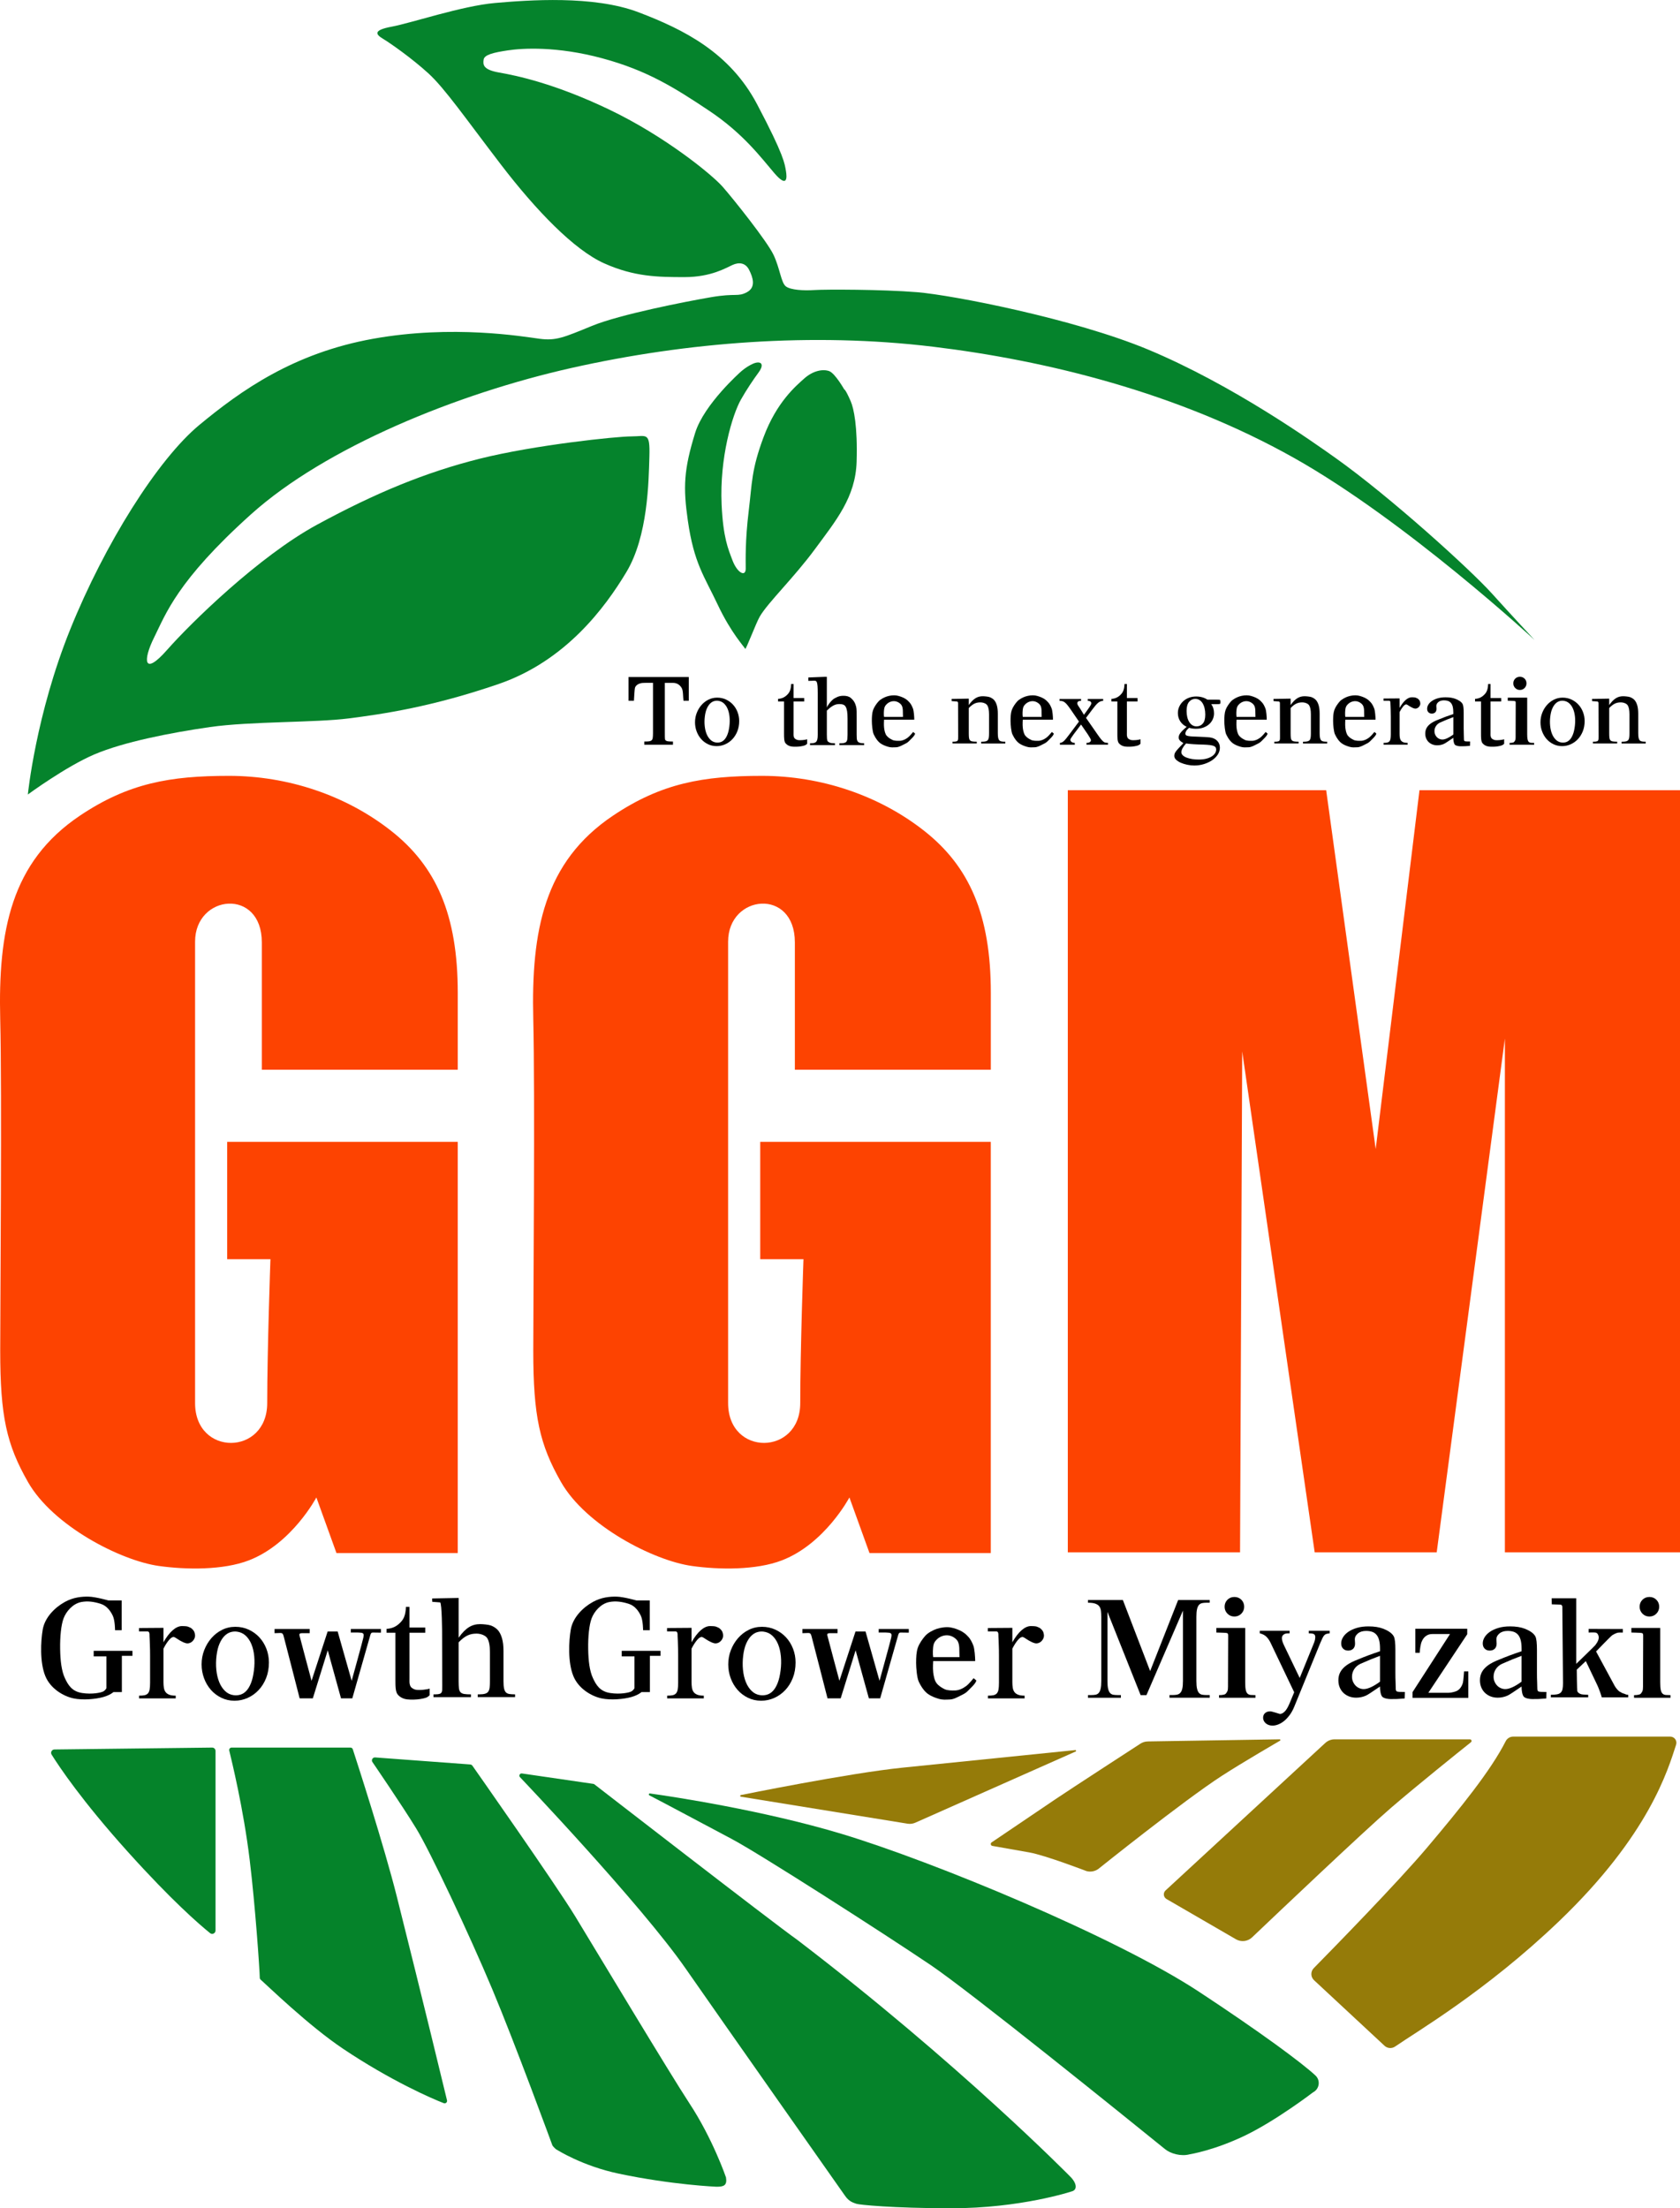
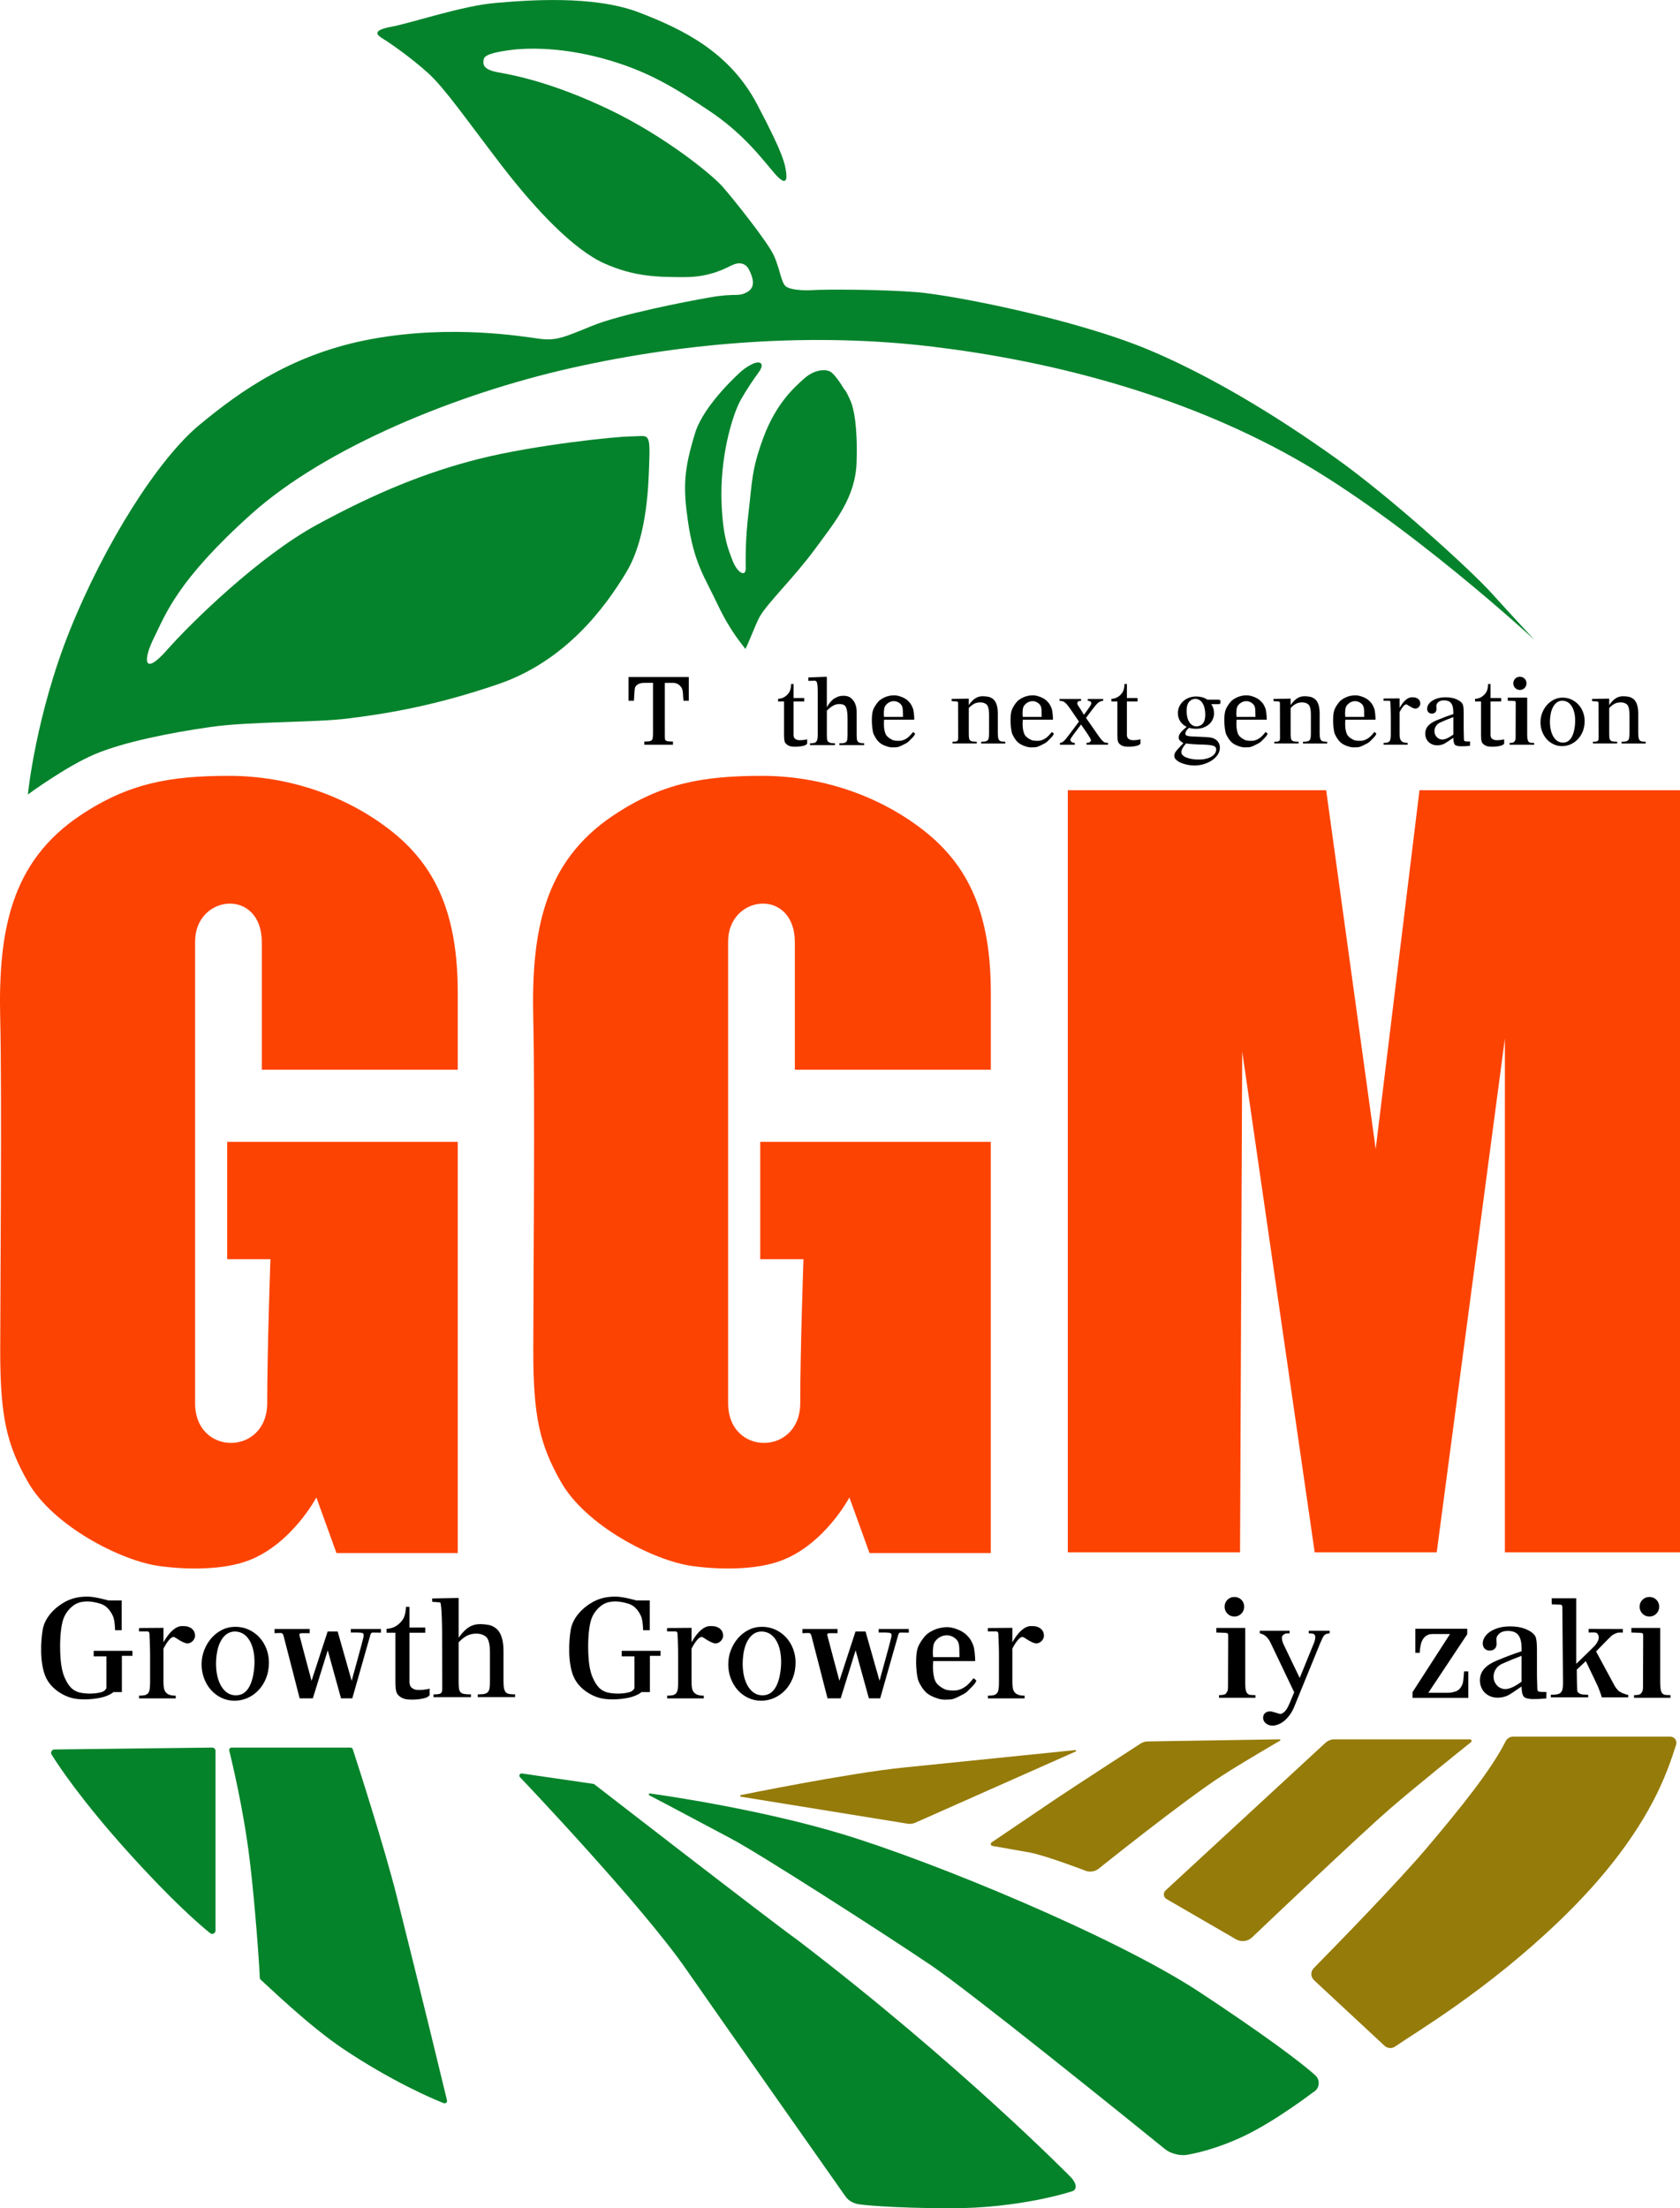
<svg xmlns="http://www.w3.org/2000/svg" id="_レイヤー_2" data-name="レイヤー 2" viewBox="0 0 110.8 145.653">
  <defs>
    <style>
      .cls-1 {
        fill: #000;
      }

      .cls-1, .cls-2, .cls-3, .cls-4, .cls-5 {
        stroke-width: 0px;
      }

      .cls-2 {
        fill: #fd4301;
      }

      .cls-3 {
        fill: #05832c;
      }

      .cls-4 {
        fill: #957b09;
      }

      .cls-5 {
        fill: #05832a;
      }
    </style>
  </defs>
  <g id="_レイヤー_2-2" data-name="レイヤー 2">
    <g id="logo">
      <path class="cls-5" d="M14.215,115.49v11.842c0,.186-.216.291-.361.173-.726-.586-2.545-2.164-5.426-5.365-3.014-3.349-4.519-5.6-5.024-6.41-.092-.147.014-.336.187-.338l10.399-.125c.124-.001.225.098.225.222Z" />
      <path class="cls-5" d="M15.277,115.267h7.837c.07,0,.132.044.153.11.275.845,2.061,6.355,2.911,9.744,1.738,6.932,3,12.154,3.303,13.412.03.127-.092.234-.214.188-.749-.287-3.48-1.468-6.644-3.59-2.281-1.53-4.98-4.16-5.436-4.56-.034-.03-.053-.071-.054-.116-.011-.568-.294-4.713-.664-7.766-.415-3.43-1.201-6.598-1.35-7.229-.023-.1.056-.194.158-.194Z" />
-       <path class="cls-5" d="M24.743,115.917l6.268.464c.064.005.122.04.155.095,0,0,5.493,7.818,6.78,9.938,1.288,2.119,6.282,10.432,7.524,12.319,1.547,2.352,2.411,4.885,2.411,4.885.083.521-.13.619-.627.615,0,0-2.911-.118-6.449-.864-2.412-.508-4.083-1.58-4.083-1.58-.06-.013-.264-.228-.29-.284,0,0-2.443-6.675-3.97-10.313-1.527-3.638-4.096-9.088-5.006-10.579-.909-1.492-2.908-4.413-2.908-4.413-.065-.138.043-.294.195-.283Z" />
      <path class="cls-5" d="M34.422,116.974l4.709.687c.027.004.052.015.073.032,0,0,11.698,9.065,13.395,10.269,10.642,8.13,17.944,15.561,17.944,15.561.497.473.521.923.14,1.018,0,0-3.359,1.117-7.974,1.112-3.835-.004-6.05-.228-6.23-.296s-.479-.124-.763-.55c0,0-8.194-11.648-10.496-14.964-2.958-4.26-10.934-12.633-10.934-12.633-.081-.105.006-.255.138-.236Z" />
      <path class="cls-5" d="M42.828,118.418c-.066-.034-.035-.134.039-.124,1.51.208,7.514,1.118,12.67,2.674,6,1.811,18.034,6.781,23.537,10.402,3.934,2.589,6.753,4.659,7.682,5.525.349.325.265.899-.162,1.114,0,0-2.408,1.846-4.467,2.84-2.059.994-3.657,1.243-3.657,1.243-.586.16-1.27-.045-1.628-.335-2.567-2.077-12.825-10.367-15.488-12.164-3.053-2.059-11.248-7.323-13.13-8.317-1.528-.807-4.462-2.38-5.396-2.858Z" />
      <path class="cls-4" d="M59.866,120.289l-11.003-1.782c-.063-.01-.062-.1.001-.109,0,0,7.091-1.444,10.673-1.808s11.379-1.158,11.379-1.158c.057-.008.08.071.027.094l-10.572,4.694c-.158.071-.334.095-.505.069Z" />
      <path class="cls-4" d="M75.702,114.862l8.696-.14c.047-.001.067.06.028.088,0,0-2.439,1.411-3.849,2.325-2.556,1.657-8.144,6.141-8.144,6.141-.224.158-.506.209-.771.14,0,0-2.726-1.048-3.781-1.234l-2.442-.431c-.106-.028-.131-.168-.04-.23,0,0,3.297-2.231,4.238-2.867s5.55-3.628,5.55-3.628c.151-.104.33-.161.514-.163Z" />
      <path class="cls-4" d="M87.409,114.959l-10.538,9.731c-.175.162-.143.446.063.566l4.58,2.655c.343.199.774.149,1.061-.124,1.699-1.616,7.393-7.018,9.138-8.522,1.735-1.496,4.478-3.696,5.299-4.351.08-.064.034-.191-.068-.191h-8.928c-.224,0-.441.085-.606.237Z" />
      <path class="cls-4" d="M99.799,114.543h10.355c.278,0,.476.271.389.535-.534,1.632-1.755,5.926-7.719,11.642-4.826,4.625-9.46,7.324-10.814,8.266-.215.15-.505.128-.696-.05l-4.649-4.324c-.23-.214-.238-.574-.018-.798,1.319-1.342,5.546-5.667,7.479-7.957,2.193-2.598,4.193-5.067,5.179-7.012.094-.186.286-.301.494-.301Z" />
      <path class="cls-2" d="M30.19,70.558h-12.922v-8.402c0-3.621-4.402-3.171-4.402-.047v30.436c0,3.526,4.757,3.479,4.757,0s.213-9.491.213-9.491h-2.852v-7.739h15.206v27.122h-7.999l-1.325-3.668s-1.61,3.051-4.449,4.148c-1.698.656-4.143.623-5.935.372-2.537-.355-6.995-2.651-8.639-5.541C.439,95.283.014,93.432.014,89.089.014,85.823.134,72.119.014,67.221c-.142-5.822.71-10.367,5.254-13.42,3.205-2.153,5.964-2.627,9.834-2.627s7.704,1.278,10.686,3.621c2.982,2.343,4.402,5.538,4.402,10.686v5.077Z" />
      <path class="cls-2" d="M65.345,70.558h-12.922v-8.402c0-3.621-4.402-3.171-4.402-.047v30.436c0,3.526,4.757,3.479,4.757,0s.213-9.491.213-9.491h-2.852v-7.739h15.206v27.122h-7.999l-1.325-3.668s-1.61,3.051-4.449,4.148c-1.698.656-4.143.623-5.935.372-2.537-.355-6.995-2.651-8.639-5.541-1.402-2.465-1.827-4.316-1.827-8.659,0-3.266.119-16.97,0-21.868-.142-5.822.71-10.367,5.254-13.42,3.205-2.153,5.964-2.627,9.834-2.627s7.704,1.278,10.686,3.621c2.982,2.343,4.402,5.538,4.402,10.686v5.077Z" />
      <polygon class="cls-2" points="81.784 102.39 70.424 102.39 70.424 52.121 87.464 52.121 90.73 75.788 93.618 52.121 110.8 52.121 110.8 102.39 99.251 102.39 99.251 68.499 94.754 102.39 86.707 102.39 81.926 69.351 81.784 102.39" />
      <path class="cls-3" d="M101.208,42.21s-8.486-7.854-15.847-11.996c-7.695-4.33-16.381-6.446-23.836-7.346-7.926-.956-16.212-.308-23.809,1.396-7.597,1.704-16.259,5.254-21.158,9.656-4.899,4.402-5.633,6.603-6.39,8.118s-.71,2.603.852.828c1.562-1.775,6.059-6.177,9.893-8.26s7.147-3.455,10.745-4.355c3.597-.899,8.993-1.467,9.988-1.467s1.231-.331,1.183,1.325-.095,5.254-1.515,7.621c-1.42,2.367-4.023,5.869-8.425,7.384-4.402,1.515-7.668,1.988-9.893,2.272s-6.485.189-9.136.568c-2.651.379-5.727.994-7.621,1.799s-4.402,2.651-4.402,2.651c0,0,.521-5.254,2.793-10.887,2.272-5.633,5.775-11.218,8.52-13.49s6.201-4.737,11.455-5.682,9.893-.144,10.982,0c1.089.144,1.609-.093,3.455-.85s6.201-1.609,7.857-1.893,1.751,0,2.367-.331.379-.994.142-1.467-.663-.521-1.089-.331-1.42.805-3.171.805-3.313-.018-5.301-.908-4.497-3.494-6.816-6.523c-2.319-3.029-3.692-5.017-4.781-6.011s-2.509-1.988-2.982-2.272-.71-.568.568-.805c1.278-.237,4.639-1.373,6.816-1.562s6.485-.521,9.467.615c2.982,1.136,6.011,2.651,7.81,6.059,1.799,3.408,1.822,3.929,1.905,4.402s.083,1.136-.769.142-2.035-2.603-4.307-4.118c-2.272-1.515-4.071-2.651-7.053-3.455s-5.254-.663-6.201-.521-1.562.284-1.609.615-.047.663,1.041.852,3.645.71,7.289,2.461,6.721,4.26,7.431,5.065,2.935,3.597,3.361,4.497.497,1.846.817,2.083,1.172.284,1.882.237,4.449-.047,6.769.142,10.366,1.751,15.242,3.787c5.589,2.333,10.896,6.111,12.354,7.147,3.597,2.556,8.883,7.351,10.319,8.946,1.298,1.441,2.809,3.059,2.809,3.059Z" />
      <path class="cls-3" d="M48.863,24.513s-2.431,2.143-3.017,4.042c-.748,2.425-.799,3.573-.48,5.792.406,2.819,1.083,3.657,1.97,5.538s1.775,2.805,1.811,2.911.711-1.696.959-2.124c.533-.923,2.255-2.567,3.639-4.448s2.68-3.421,2.751-5.764-.186-3.524-.39-3.994c-.355-.816-.426-.781-.426-.781,0,0-.604-1.065-.994-1.207s-1.047-.053-1.662.503c-.509.461-1.798,1.522-2.669,3.864-.799,2.148-.746,2.964-.976,4.864-.24,1.978-.197,3.231-.197,3.799s-.559.29-.878-.562c-.269-.718-.611-1.462-.711-3.667-.14-3.089.703-5.907,1.271-6.919.358-.637.843-1.355,1.154-1.775.479-.647.089-.799-.373-.586s-.781.515-.781.515Z" />
      <path class="cls-1" d="M45.426,44.655v1.564h-.349c-.036-.282-.013-.656-.115-.834-.087-.151-.254-.345-.578-.345h-.537v3.219c.003.258-.008.508.031.55.039.043.088.07.147.081.059.011.128.017.206.017h.152v.213h-1.891v-.213h.157c.079,0,.147-.006.206-.02.059-.013.108-.042.147-.086s.065-.161.065-.439v-3.323h-.478c-.134,0-.258.003-.356.032-.216.063-.327.183-.359.312-.023.092-.055.679-.065.836h-.355v-1.564h3.97Z" />
-       <path class="cls-1" d="M48.641,46.961c-.074-.188-.175-.352-.305-.491-.129-.139-.282-.25-.459-.332-.177-.082-.37-.123-.58-.123-.206,0-.398.044-.575.133s-.331.208-.462.359c-.131.151-.234.323-.309.518-.075.195-.113.4-.113.616,0,.21.035.409.106.599.07.19.169.357.295.501.126.144.277.259.452.344.175.085.366.128.572.128.196,0,.385-.04.565-.12.18-.08.339-.193.476-.339.138-.146.246-.32.327-.523.08-.203.12-.427.12-.673,0-.21-.037-.408-.111-.597ZM48.104,47.905c-.027.214-.068.393-.124.536-.056.143-.122.256-.198.339-.076.083-.162.139-.256.169-.094.03-.194.038-.298.025-.143-.018-.267-.078-.374-.18-.106-.102-.191-.232-.254-.388-.063-.156-.104-.334-.124-.533-.02-.199-.017-.404.01-.615.025-.205.068-.376.128-.514.06-.138.13-.247.209-.328.079-.081.165-.136.258-.166.093-.03.186-.039.281-.027.149.019.277.077.382.174.105.097.189.221.251.373.062.151.102.325.121.52.019.195.014.4-.012.615Z" />
      <path class="cls-1" d="M54.532,44.642v2.027c.065-.175.247-.385.342-.477.12-.117.197-.145.282-.189.085-.044.164-.074.238-.088.074-.015.151-.022.23-.022.188,0,.36.033.485.14.228.194.294.358.356.584.04.145.034.409.034.779v1.066c0,.102.003.188.008.258.005.07.023.129.054.174.031.046.079.079.146.101.067.021.162.032.285.032v.118h-1.631v-.118h.076c.108,0,.193-.009.255-.027.061-.018.108-.048.138-.091.031-.043.05-.101.057-.174.007-.074.011-.165.011-.273v-1.066c0-.2-.01-.362-.03-.486-.02-.124-.051-.222-.092-.292-.041-.07-.096-.118-.163-.142-.067-.025-.149-.037-.246-.037-.062,0-.123.006-.184.017-.062.011-.126.034-.192.066-.067.033-.137.077-.212.133-.074.056-.156.128-.246.216v1.591c0,.108.003.192.008.25.006.059.015.106.027.14.013.034.031.059.054.074.023.015.053.032.089.052.069.033.188.049.358.049v.118h-1.647v-.118c.09,0,.168-.005.233-.015s.118-.034.16-.071c.042-.038.071-.094.09-.169.018-.075.027-.178.027-.309v-2.726c0-.21-.005-.371-.013-.484-.009-.113-.024-.196-.044-.248-.02-.052-.046-.083-.078-.093s-.074-.015-.125-.015c-.062,0-.227.018-.36.012v-.225l1.053-.041h.168Z" />
      <path class="cls-1" d="M58.306,47.47s-.023.33.002.534c.022.186.067.396.167.521.1.124.24.21.373.275.133.066.346.066.497.062.196-.006.378-.101.524-.209.146-.108.354-.374.354-.374l.13.108c-.023.147-.293.38-.399.493-.106.113-.237.171-.377.24-.141.069-.302.164-.488.169-.18.005-.324.026-.527-.036-.168-.051-.346-.118-.494-.223-.142-.101-.301-.287-.443-.589-.084-.178-.125-.645-.125-.885,0-.259.01-.523.082-.726.072-.203.228-.42.353-.561.124-.141.372-.271.546-.328.204-.067.454-.099.648-.067.167.027.415.115.545.195.179.111.196.143.299.249.103.106.179.263.237.413.059.151.088.551.088.738h-1.99ZM58.306,47.284h1.247c-.017-.278.031-.622-.116-.802-.11-.135-.295-.235-.482-.235-.088,0-.175.018-.26.054-.085.036-.161.088-.228.157-.067.069-.116.137-.143.243-.037.149-.042.457-.018.583Z" />
      <path class="cls-1" d="M69.879,46.104h1.419v.123c-.092,0-.156.015-.192.044-.036.029-.054.07-.054.123,0,.046.019.096.056.15.038.054.094.14.17.258l.211.344.25-.344c.157-.216.236-.352.236-.408,0-.046-.018-.085-.054-.118-.036-.033-.097-.049-.182-.049v-.123h1.017v.123c-.066.003-.124.015-.174.034-.051.02-.102.051-.155.093-.052.043-.11.1-.172.172-.062.072-.134.164-.216.275l-.413.55.751,1.081c.095.138.173.243.233.317.061.074.114.129.16.167.046.038.092.061.138.069.046.008.101.014.167.017v.118h-1.419v-.118c.082,0,.151-.016.209-.049.057-.033.086-.079.086-.138-.007-.052-.077-.18-.211-.383l-.442-.643-.486.643c-.075.102-.131.182-.167.241-.036.059-.054.097-.054.113,0,.056.025.104.074.145.049.041.123.065.221.071v.118h-.982v-.118c.046-.006.088-.017.125-.032.038-.015.079-.043.125-.083.046-.041.098-.097.157-.169.059-.072.133-.167.221-.285l.629-.84-.57-.83c-.085-.121-.157-.217-.216-.287-.059-.07-.115-.124-.167-.16-.052-.036-.104-.06-.155-.071-.051-.011-.109-.017-.174-.017v-.123Z" />
      <path class="cls-1" d="M78.258,47.939c-.187-.092-.329-.217-.427-.375-.098-.159-.147-.336-.147-.532,0-.15.03-.292.091-.424.061-.132.144-.248.251-.348.106-.1.233-.178.381-.235.147-.057.308-.086.481-.086.288,0,.537.07.747.211h.638c.049,0,.087.001.113.002.026.002.045.003.057.005.011.002.018.005.02.01.002.005.004.011.007.017.01.016.016.038.017.064.002.026.003.057.003.093,0,.046-.011.074-.032.086-.021.011-.083.017-.184.017h-.393c.124.164.187.366.187.608,0,.137-.028.267-.083.39-.056.123-.135.23-.238.324-.103.093-.228.167-.376.221s-.311.081-.491.081c-.075,0-.151-.005-.228-.015-.077-.01-.153-.026-.228-.049-.098.085-.164.158-.196.218-.033.061-.049.114-.049.159,0,.036.006.065.02.088.013.023.044.043.093.059.049.016.122.029.219.039.096.01.228.016.395.02.226.007.412.015.558.025.146.01.253.018.322.025.206.026.369.101.489.223.12.123.179.274.179.454,0,.163-.047.316-.14.459-.093.142-.218.266-.376.373-.157.106-.337.19-.54.253-.203.062-.413.093-.629.093-.151,0-.305-.016-.462-.049-.157-.033-.3-.077-.427-.132-.128-.056-.232-.122-.312-.199-.08-.077-.12-.159-.12-.248,0-.049.006-.095.017-.137.012-.043.038-.093.079-.152.041-.059.102-.132.182-.218.08-.087.187-.2.322-.341-.115-.069-.195-.13-.241-.184-.046-.054-.069-.115-.069-.184,0-.039.006-.08.017-.123.011-.042.035-.091.071-.145.036-.054.089-.117.16-.189.071-.072.163-.155.278-.25ZM78.224,49.038c-.206.226-.309.418-.309.579,0,.075.03.142.091.201.061.059.142.109.246.15.103.041.223.073.361.096.138.023.285.034.442.034.2,0,.371-.02.516-.059.144-.039.263-.091.359-.154.095-.064.165-.134.211-.211.046-.077.069-.154.069-.233,0-.056-.012-.103-.034-.142-.023-.039-.066-.072-.13-.098-.064-.026-.15-.046-.26-.059-.11-.013-.25-.023-.42-.029-.488-.01-.868-.034-1.139-.074ZM78.833,46.096c-.161,0-.296.065-.408.194-.111.129-.167.328-.167.596,0,.147.015.284.044.409.029.126.073.235.13.326.057.092.126.163.206.213.08.051.173.076.278.076.167,0,.305-.062.413-.186.108-.124.162-.322.162-.593,0-.147-.015-.284-.044-.409-.029-.126-.072-.235-.128-.329-.056-.093-.125-.166-.206-.218-.082-.052-.175-.078-.28-.078Z" />
      <path class="cls-1" d="M92.306,46.066v.627c.255-.452.538-.702.803-.702.059,0,.203.004.254.024.051.02.131.052.169.086.038.034.081.082.102.126.021.044.04.128.04.177,0,.085-.045.174-.102.233-.057.059-.135.099-.213.102-.102.004-.222-.064-.269-.087-.048-.023-.094-.049-.138-.079-.044-.029-.085-.056-.123-.079-.038-.023-.066-.034-.086-.034-.059,0-.128.048-.206.142-.079.095-.156.216-.231.363v1.449c0,.088.006.169.017.241.011.072.035.133.071.184.036.051.089.09.16.118.071.028.165.042.282.042v.118h-1.586v-.118c.098,0,.178-.006.238-.02.061-.013.109-.039.145-.079.036-.039.061-.096.074-.169.013-.074.02-.171.02-.292v-1.169c0-.177-.002-.316-.007-.417-.005-.101-.011-.402-.017-.438.007-.171-.032-.195-.106-.195h-.351v-.147l1.06-.008Z" />
      <path class="cls-1" d="M95.851,48.664c-.173.118-.313.212-.419.282-.106.07-.181.114-.225.13-.134.056-.272.083-.417.083-.116,0-.221-.019-.317-.056-.095-.038-.178-.09-.249-.157-.07-.067-.125-.148-.165-.243-.04-.095-.06-.201-.06-.319,0-.138.03-.26.089-.368.059-.108.151-.207.276-.297.125-.09.286-.173.484-.248.31-.131.644-.255,1.001-.373v-.118c0-.151-.014-.277-.04-.378-.027-.101-.068-.183-.122-.243-.054-.061-.119-.103-.195-.128s-.162-.037-.26-.037c-.155,0-.278.038-.368.113-.09.075-.135.161-.135.255l.011.192c0,.102-.028.179-.084.233-.056.054-.131.081-.224.081-.09,0-.164-.029-.222-.086-.058-.057-.087-.135-.087-.233,0-.092.027-.183.081-.273.054-.09.133-.171.238-.243.105-.072.232-.13.382-.174.15-.044.322-.066.517-.066.256,0,.473.034.652.103.178.069.396.187.476.354.043.095.065.288.065.58v1.022c0,.174.003.307.008.4.006.093.009.282.009.327,0,.058.027.11.075.113.023.002.049.012.081.012.025,0,.25.004.25.004l-.009.288c-.32.027-.376.027-.621.027-.116,0-.301-.028-.373-.102-.072-.074-.104-.276-.104-.456ZM95.851,48.448v-1.149c-.253.092-.541.21-.866.354-.119.056-.212.134-.279.236-.067.102-.1.215-.1.339,0,.079.014.151.043.219.029.067.067.125.114.174.047.049.102.088.165.115.063.028.129.042.198.042.184,0,.425-.11.725-.329Z" />
      <path class="cls-1" d="M100.722,46.016v2.421c0,.144.008.255.025.332.016.077.043.133.081.167.038.034.085.054.143.059.057.005.127.007.209.007v.118h-1.62v-.118c.101,0,.154-.007.215-.022.061-.015.075-.029.107-.072.033-.043.063-.092.071-.166.008-.074.006-.163.006-.278,0,0,.006-1.878.006-1.934,0-.271.012-.269-.083-.293-.032-.008-.442-.019-.442-.019v-.203h1.282Z" />
      <path class="cls-1" d="M100.241,44.638c.123,0,.227.042.31.125.083.083.124.186.124.31,0,.119-.042.221-.124.307-.083.085-.186.128-.31.128-.124,0-.227-.043-.31-.128-.083-.085-.124-.187-.124-.307,0-.123.042-.227.124-.31.083-.083.186-.125.31-.125Z" />
      <path class="cls-1" d="M106.13,46.505c.304-.431.575-.582.919-.582.119,0,.359.022.461.06.102.038.221.109.296.196.076.087.134.203.176.349.042.146.063.327.063.543v1.287c0,.131.008.234.024.309.016.075.042.132.079.169.037.038.087.061.15.071s.144.015.242.015v.118h-1.594v-.118h.063c.105,0,.189-.009.25-.027.061-.018.107-.048.137-.091.03-.043.049-.101.058-.174.009-.074.013-.165.013-.273v-1.233c0-.278-.038-.478-.113-.599-.075-.121-.276-.197-.458-.197-.284,0-.492.088-.765.373v1.656c0,.128.004.228.013.302.009.074.031.13.066.169.035.039.088.065.158.076.07.011.166.017.289.017v.118h-1.6v-.118h.068c.084,0,.153-.009.208-.027.055-.018.089-.065.095-.161.005-.074.002-.271.002-.379,0,0-.007-1.886-.005-1.943.003-.077-.007-.135-.087-.142-.035-.003-.334-.025-.334-.025l-.004-.143,1.13-.021v.425Z" />
-       <path class="cls-1" d="M75.228,111.809l-2.189-5.491v4.551c0,.222.015.396.045.521.03.125.073.219.13.28.057.061.127.099.21.113s.176.021.282.021h.22v.177h-2.173v-.177h.22c.11,0,.206-.008.289-.025.083-.017.151-.057.206-.121s.096-.158.124-.284c.028-.125.041-.294.041-.507v-4.212c0-.151-.007-.285-.021-.401-.014-.116-.049-.214-.106-.294-.058-.08-.145-.142-.261-.184-.117-.043-.281-.064-.492-.064v-.177h2.303l1.799,4.686,1.846-4.686h2.083v.177h-.213c-.115,0-.213.01-.296.028-.083.019-.151.06-.206.124s-.096.158-.124.284c-.028.125-.041.294-.041.507v4.212c0,.222.015.396.045.521.03.125.073.219.131.28.057.061.127.099.21.113s.176.021.282.021h.213v.177h-2.654v-.177h.22c.11,0,.206-.009.289-.028.083-.019.152-.06.21-.124s.1-.157.127-.28c.028-.123.041-.291.041-.503v-4.634l-2.407,5.574h-.383Z" />
      <path class="cls-1" d="M83.084,107.561h1.967v.172h-.096c-.138,0-.241.03-.309.089-.069.06-.103.135-.103.227,0,.124.05.289.151.495l1.025,2.132.949-2.331c.05-.128.076-.254.076-.378,0-.073-.024-.131-.072-.172-.048-.041-.166-.062-.354-.062v-.172h1.375v.172c-.083.009-.15.021-.203.034-.053.014-.1.041-.141.083s-.083.103-.124.186-.092.195-.151.337l-1.719,4.208c-.083.202-.181.38-.296.536-.115.156-.235.285-.361.388-.126.103-.256.181-.389.234-.133.053-.261.079-.385.079-.092,0-.175-.014-.251-.041-.075-.028-.141-.065-.196-.113s-.097-.103-.127-.165c-.03-.062-.045-.127-.045-.196,0-.128.042-.232.127-.309.085-.078.2-.117.347-.117.032,0,.081.009.148.028.066.018.134.038.203.058s.131.04.186.058c.055.018.089.028.103.028.092,0,.191-.049.299-.148.108-.099.219-.283.334-.554l.303-.729-1.52-3.184c-.083-.188-.181-.341-.296-.461-.115-.119-.266-.199-.454-.241v-.172Z" />
      <path class="cls-1" d="M96.839,110.241v1.747h-3.677v-.381l2.47-3.829h-1.144c-.151,0-.252.024-.337.066-.259.128-.345.346-.373.406-.083.163-.131.518-.145.765h-.287v-1.586h3.422v.362l-2.565,3.862h1.343c.165,0,.444-.074.538-.123.237-.123.343-.361.396-.527.034-.106.078-.763.078-.763h.279Z" />
      <path class="cls-1" d="M103.956,105.425v4.319s1.207-1.167,1.26-1.236c.177-.229.263-.438.209-.61-.016-.05-.047-.172-.173-.212-.077-.024-.477-.007-.477-.007v-.239l2.256.008v.231c-.147.005-.294-.01-.396.027-.103.037-.204.087-.303.15-.1.063-1.067,1.072-1.067,1.072,0,0,1.146,2.124,1.226,2.269.083.149.211.289.274.34.079.07.114.06.169.102.055.042.141.057.204.082.063.026.122.066.248.066v.168h-1.745s-.077-.266-.102-.321c-.038-.084-.084-.245-.184-.464l-.766-1.606-.598.563s.015,1.378.033,1.415c.023.051.051.09.083.115.032.026.068.048.11.066.042.023.106.038.193.045.087.007.198.013.335.017v.168h-2.465v-.168c.163,0,.297-.009.402-.028.105-.019.188-.056.248-.112s.101-.134.122-.234c.021-.1.032-.234.032-.402,0,0-.045-4.895-.045-5.011,0-.14-.088-.163-.177-.163-.074,0-.518-.016-.518-.016l-.009-.398h1.622Z" />
      <path class="cls-1" d="M81.553,47.47s-.023.33.002.534c.022.186.067.396.167.521.1.124.24.21.373.275.133.066.346.066.497.062.196-.006.378-.101.524-.209.146-.108.354-.374.354-.374l.13.108c-.023.147-.293.38-.399.493-.106.113-.237.171-.377.24-.141.069-.302.164-.488.169-.18.005-.324.026-.527-.036-.168-.051-.346-.118-.494-.223-.142-.101-.301-.287-.443-.589-.084-.178-.125-.645-.125-.885,0-.259.01-.523.082-.726.072-.203.228-.42.353-.561.124-.141.372-.271.546-.328.204-.067.454-.099.648-.067.167.027.415.115.545.195.179.111.196.143.299.249.103.106.179.263.237.413.059.151.088.551.088.738h-1.99ZM81.553,47.284h1.247c-.017-.278.031-.622-.116-.802-.11-.135-.295-.235-.482-.235-.088,0-.175.018-.26.054-.085.036-.161.088-.228.157-.067.069-.116.137-.143.243-.037.149-.042.457-.018.583Z" />
      <path class="cls-1" d="M88.727,47.47s-.023.33.002.534c.022.186.067.396.167.521.1.124.24.21.373.275.133.066.346.066.497.062.196-.006.378-.101.524-.209.146-.108.354-.374.354-.374l.13.108c-.023.147-.293.38-.399.493-.106.113-.237.171-.377.24-.141.069-.302.164-.488.169-.18.005-.324.026-.527-.036-.168-.051-.346-.118-.494-.223-.142-.101-.301-.287-.443-.589-.084-.178-.125-.645-.125-.885,0-.259.01-.523.082-.726.072-.203.228-.42.353-.561.124-.141.372-.271.546-.328.204-.067.454-.099.648-.067.167.027.415.115.545.195.179.111.196.143.299.249.103.106.179.263.237.413.059.151.088.551.088.738h-1.99ZM88.727,47.284h1.247c-.017-.278.031-.622-.116-.802-.11-.135-.295-.235-.482-.235-.088,0-.175.018-.26.054-.085.036-.161.088-.228.157-.067.069-.116.137-.143.243-.037.149-.042.457-.018.583Z" />
      <path class="cls-1" d="M67.454,47.47s-.023.33.002.534c.022.186.067.396.167.521.1.124.24.21.373.275.133.066.346.066.497.062.196-.006.378-.101.524-.209.146-.108.354-.374.354-.374l.13.108c-.023.147-.293.38-.399.493-.106.113-.237.171-.377.24-.141.069-.302.164-.488.169-.18.005-.324.026-.527-.036-.168-.051-.346-.118-.494-.223-.142-.101-.301-.287-.443-.589-.084-.178-.125-.645-.125-.885,0-.259.01-.523.082-.726.072-.203.228-.42.353-.561.124-.141.372-.271.546-.328.204-.067.454-.099.648-.067.167.027.415.115.545.195.179.111.196.143.299.249.103.106.179.263.237.413.059.151.088.551.088.738h-1.99ZM67.454,47.284h1.247c-.017-.278.031-.622-.116-.802-.11-.135-.295-.235-.482-.235-.088,0-.175.018-.26.054-.085.036-.161.088-.228.157-.067.069-.116.137-.143.243-.037.149-.042.457-.018.583Z" />
      <path class="cls-1" d="M104.401,46.961c-.074-.188-.175-.352-.305-.491-.129-.139-.282-.25-.459-.332-.177-.082-.37-.123-.58-.123-.206,0-.398.044-.575.133s-.331.208-.462.359c-.131.151-.234.323-.309.518-.075.195-.113.4-.113.616,0,.21.035.409.106.599.07.19.169.357.295.501.126.144.277.259.452.344.175.085.366.128.572.128.196,0,.385-.04.565-.12.18-.08.339-.193.476-.339.138-.146.246-.32.327-.523.08-.203.12-.427.12-.673,0-.21-.037-.408-.111-.597ZM103.863,47.905c-.027.214-.068.393-.124.536-.056.143-.122.256-.198.339-.076.083-.162.139-.256.169-.094.03-.194.038-.298.025-.143-.018-.267-.078-.374-.18-.106-.102-.191-.232-.254-.388-.063-.156-.104-.334-.124-.533-.02-.199-.017-.404.01-.615.025-.205.068-.376.128-.514.06-.138.13-.247.209-.328.079-.081.165-.136.258-.166.093-.03.186-.039.281-.027.149.019.277.077.382.174.105.097.189.221.251.373.062.151.102.325.121.52.019.195.014.4-.012.615Z" />
      <path class="cls-1" d="M52.336,45.117v.922h.702v.231h-.702v2.02c0,.098-.006.197.008.262.015.066.029.12.08.164.064.056.15.088.189.095.18.033.521-.009.621-.051v.297c-.1.101-.17.126-.413.169-.171.03-.42.035-.583.017-.173-.019-.32-.091-.424-.212-.105-.121-.106-.373-.106-.668v-2.094h-.393v-.172c.26-.018.439-.108.602-.271.146-.146.244-.302.262-.71h.158Z" />
      <path class="cls-1" d="M74.321,45.117v.922h.702v.231h-.702v2.02c0,.098-.006.197.008.262.015.066.029.12.08.164.064.056.15.088.189.095.18.033.521-.009.621-.051v.297c-.1.101-.17.126-.413.169-.171.03-.42.035-.583.017-.173-.019-.32-.091-.424-.212-.105-.121-.106-.373-.106-.668v-2.094h-.393v-.172c.26-.018.439-.108.602-.271.146-.146.244-.302.262-.71h.158Z" />
      <path class="cls-1" d="M98.304,45.117v.922h.702v.231h-.702v2.02c0,.098-.006.197.008.262.015.066.029.12.08.164.064.056.15.088.189.095.18.033.521-.009.621-.051v.297c-.1.101-.17.126-.413.169-.171.03-.42.035-.583.017-.173-.019-.32-.091-.424-.212-.105-.121-.106-.373-.106-.668v-2.094h-.393v-.172c.26-.018.439-.108.602-.271.146-.146.244-.302.262-.71h.158Z" />
      <path class="cls-1" d="M85.119,46.505c.304-.431.575-.582.919-.582.119,0,.359.022.461.06.102.038.221.109.296.196.076.087.134.203.176.349.042.146.063.327.063.543v1.287c0,.131.008.234.024.309.016.075.042.132.079.169.037.038.087.061.15.071s.144.015.242.015v.118h-1.594v-.118h.063c.105,0,.189-.009.25-.027.061-.018.107-.048.137-.091.03-.043.049-.101.058-.174.009-.074.013-.165.013-.273v-1.233c0-.278-.038-.478-.113-.599-.075-.121-.276-.197-.458-.197-.284,0-.492.088-.765.373v1.656c0,.128.004.228.013.302.009.074.031.13.066.169.035.039.088.065.158.076.07.011.166.017.289.017v.118h-1.6v-.118h.068c.084,0,.153-.009.208-.027.055-.018.089-.065.095-.161.005-.074.002-.271.002-.379,0,0-.007-1.886-.005-1.943.003-.077-.007-.135-.087-.142-.035-.003-.334-.025-.334-.025l-.004-.143,1.13-.021v.425Z" />
      <path class="cls-1" d="M63.893,46.505c.304-.431.575-.582.919-.582.119,0,.359.022.461.06.102.038.221.109.296.196.076.087.134.203.176.349.042.146.063.327.063.543v1.287c0,.131.008.234.024.309.016.075.042.132.079.169.037.038.087.061.15.071s.144.015.242.015v.118h-1.594v-.118h.063c.105,0,.189-.009.25-.027.061-.018.107-.048.137-.091.03-.043.049-.101.058-.174.009-.074.013-.165.013-.273v-1.233c0-.278-.038-.478-.113-.599-.075-.121-.276-.197-.458-.197-.284,0-.492.088-.765.373v1.656c0,.128.004.228.013.302.009.074.031.13.066.169.035.039.088.065.158.076.07.011.166.017.289.017v.118h-1.6v-.118h.068c.084,0,.153-.009.208-.027.055-.018.089-.065.095-.161.005-.074.002-.271.002-.379,0,0-.007-1.886-.005-1.943.003-.077-.007-.135-.087-.142-.035-.003-.334-.025-.334-.025l-.004-.143,1.13-.021v.425Z" />
      <path class="cls-1" d="M17.567,108.742c-.112-.287-.267-.536-.464-.749-.197-.212-.43-.38-.7-.505-.27-.125-.564-.187-.883-.187-.314,0-.606.067-.876.202s-.504.317-.704.547c-.2.23-.357.493-.472.79-.115.297-.172.61-.172.94,0,.32.054.624.161.913.107.29.257.544.449.764.192.22.422.394.689.524.267.13.558.195.872.195.299,0,.586-.061.861-.183.274-.122.517-.294.726-.517.21-.222.376-.488.498-.797.122-.309.183-.651.183-1.026,0-.319-.056-.623-.168-.91ZM16.747,110.181c-.041.327-.104.6-.189.818-.085.218-.186.391-.302.517-.116.126-.247.212-.39.257-.144.045-.295.058-.454.038-.218-.027-.408-.119-.569-.275-.162-.156-.291-.353-.387-.591-.096-.238-.159-.509-.189-.812-.03-.303-.025-.615.015-.937.039-.312.104-.573.196-.783.091-.21.198-.376.319-.5.121-.123.252-.207.394-.253.141-.045.284-.059.428-.041.228.028.422.117.582.265.16.148.287.338.382.568.094.231.156.495.184.792.028.298.022.61-.019.937Z" />
      <path class="cls-1" d="M52.301,108.742c-.112-.287-.267-.536-.464-.749-.197-.212-.43-.38-.7-.505-.27-.125-.564-.187-.883-.187-.314,0-.606.067-.876.202s-.504.317-.704.547c-.2.23-.357.493-.472.79-.115.297-.172.61-.172.94,0,.32.054.624.161.913.107.29.257.544.449.764.192.22.422.394.689.524.267.13.558.195.872.195.299,0,.586-.061.861-.183.274-.122.517-.294.726-.517.21-.222.376-.488.498-.797.122-.309.183-.651.183-1.026,0-.319-.056-.623-.168-.91ZM51.481,110.181c-.041.327-.104.6-.189.818-.085.218-.186.391-.302.517-.116.126-.247.212-.39.257-.144.045-.295.058-.454.038-.218-.027-.408-.119-.569-.275-.162-.156-.291-.353-.387-.591-.096-.238-.159-.509-.189-.812-.03-.303-.025-.615.015-.937.039-.312.104-.573.196-.783.091-.21.198-.376.319-.5.121-.123.252-.207.394-.253.141-.045.284-.059.428-.041.228.028.422.117.582.265.16.148.287.338.382.568.094.231.156.495.184.792.028.298.022.61-.019.937Z" />
      <path class="cls-1" d="M27.007,105.987v1.363h1.039v.341h-1.039v2.988c0,.145-.009.291.013.387.022.097.043.177.118.243.095.083.222.131.279.141.266.049.771-.013.919-.075v.44c-.149.15-.252.187-.61.249-.253.044-.621.052-.862.025-.255-.028-.473-.134-.628-.314-.155-.179-.158-.552-.158-.987v-3.097h-.582v-.254c.385-.026.65-.16.89-.4.217-.217.361-.446.387-1.05h.234Z" />
      <path class="cls-1" d="M61.544,109.563s-.031.459.002.743c.031.258.093.552.232.725.139.173.335.292.519.383.185.091.481.093.692.086.273-.008.526-.14.729-.29.203-.15.493-.521.493-.521l.181.151c-.032.205-.408.528-.556.686-.148.157-.329.238-.525.334-.196.096-.42.229-.68.236-.251.007-.451.036-.733-.05-.233-.071-.482-.164-.688-.31-.198-.14-.42-.399-.617-.82-.117-.248-.173-.899-.173-1.232,0-.36.014-.728.115-1.011.1-.283.317-.585.491-.781.173-.196.517-.378.76-.457.284-.093.632-.137.902-.093.233.038.578.16.758.272.249.155.272.199.416.347.144.148.249.366.331.575.082.21.123.767.123,1.027h-2.771ZM61.544,109.303h1.736c-.023-.387.043-.867-.161-1.117-.153-.188-.411-.327-.671-.327-.123,0-.244.025-.362.075-.119.05-.225.123-.318.219-.094.096-.162.191-.199.339-.051.208-.058.636-.025.811Z" />
      <path class="cls-1" d="M10.781,107.366v.956c.389-.689.82-1.069,1.224-1.069.09,0,.31.006.387.036.078.03.2.079.257.132.057.052.123.125.156.193.032.067.061.196.061.271,0,.13-.068.265-.156.355-.087.09-.205.15-.325.156-.156.007-.338-.097-.41-.133-.072-.035-.143-.075-.21-.12-.068-.045-.13-.085-.187-.12-.057-.035-.101-.052-.131-.052-.09,0-.195.072-.314.217-.12.145-.237.329-.352.554v2.209c0,.135.009.257.026.367.017.11.053.203.108.281.055.077.136.137.243.18.108.043.251.064.431.064v.18h-2.417v-.18c.15,0,.271-.01.363-.03.092-.02.166-.06.221-.12.055-.06.092-.146.112-.258.02-.112.03-.261.03-.445v-1.782c0-.27-.004-.482-.011-.636-.007-.155-.016-.613-.026-.668.01-.26-.049-.298-.161-.298h-.534v-.225l1.616-.012Z" />
      <path class="cls-1" d="M45.609,107.366v.956c.389-.689.82-1.069,1.224-1.069.09,0,.31.006.387.036.078.03.2.079.257.132.057.052.123.125.156.193.032.067.061.196.061.271,0,.13-.068.265-.156.355-.087.09-.205.15-.325.156-.156.007-.338-.097-.41-.133-.072-.035-.143-.075-.21-.12-.068-.045-.13-.085-.187-.12-.057-.035-.101-.052-.131-.052-.09,0-.195.072-.314.217-.12.145-.237.329-.352.554v2.209c0,.135.009.257.026.367.017.11.053.203.108.281.055.077.136.137.243.18.108.043.251.064.431.064v.18h-2.417v-.18c.15,0,.271-.01.363-.03.092-.02.166-.06.221-.12.055-.06.092-.146.112-.258.02-.112.03-.261.03-.445v-1.782c0-.27-.004-.482-.011-.636-.007-.155-.016-.613-.026-.668.01-.26-.049-.298-.161-.298h-.534v-.225l1.616-.012Z" />
      <path class="cls-1" d="M66.767,107.366v.956c.389-.689.82-1.069,1.224-1.069.09,0,.31.006.387.036.078.03.2.079.257.132.057.052.123.125.156.193.032.067.061.196.061.271,0,.13-.068.265-.156.355-.087.09-.205.15-.325.156-.156.007-.338-.097-.41-.133-.072-.035-.143-.075-.21-.12-.068-.045-.13-.085-.187-.12-.057-.035-.101-.052-.131-.052-.09,0-.195.072-.314.217-.12.145-.237.329-.352.554v2.209c0,.135.009.257.026.367.017.11.053.203.108.281.055.077.136.137.243.18.108.043.251.064.431.064v.18h-2.417v-.18c.15,0,.271-.01.363-.03.092-.02.166-.06.221-.12.055-.06.092-.146.112-.258.02-.112.03-.261.03-.445v-1.782c0-.27-.004-.482-.011-.636-.007-.155-.016-.613-.026-.668.01-.26-.049-.298-.161-.298h-.534v-.225l1.616-.012Z" />
-       <path class="cls-1" d="M91.014,111.24c-.257.175-.464.315-.622.419-.158.104-.269.169-.333.193-.198.082-.404.124-.618.124-.171,0-.328-.028-.47-.084-.142-.056-.265-.134-.369-.233-.104-.1-.186-.22-.245-.361-.059-.141-.088-.299-.088-.474,0-.204.044-.386.133-.547.088-.16.225-.307.409-.441.185-.134.424-.256.719-.368.46-.194.955-.379,1.485-.554v-.175c0-.223-.02-.41-.06-.561-.04-.151-.1-.271-.181-.361-.08-.09-.177-.153-.289-.189s-.241-.055-.385-.055c-.23,0-.412.056-.546.168-.134.112-.201.238-.201.379l.016.284c0,.151-.041.266-.125.346-.083.08-.194.12-.333.12-.134,0-.244-.042-.329-.128-.086-.085-.128-.2-.128-.346,0-.136.04-.271.12-.404.08-.134.198-.254.353-.361.155-.107.344-.193.566-.259.222-.066.477-.098.766-.098.38,0,.702.051.967.153.265.102.588.277.706.525.064.141.096.428.096.86v1.516c0,.258.004.455.012.594.008.138.013.418.013.485,0,.086.04.163.112.168.034.002.072.018.12.018.037,0,.37.007.37.007l-.013.428c-.474.04-.558.04-.922.04-.171,0-.446-.042-.553-.151-.107-.109-.154-.409-.154-.677ZM91.014,110.92v-1.705c-.375.136-.803.311-1.284.525-.177.083-.314.199-.413.35-.099.151-.149.318-.149.503,0,.117.021.225.064.324.043.1.099.186.169.259.069.073.151.13.245.171.094.041.191.062.293.062.273,0,.631-.163,1.076-.488Z" />
      <g>
        <path class="cls-1" d="M109.495,107.378v3.592c0,.214.012.378.036.492.024.114.064.197.12.248.056.051.127.08.212.087.085.007.188.011.31.011v.175h-2.404v-.175c.15,0,.229-.011.319-.033.09-.022.111-.043.159-.106.048-.063.093-.137.105-.246.012-.109.009-.243.009-.413,0,0,.01-2.786.01-2.87,0-.402.018-.399-.123-.434-.047-.012-.655-.027-.655-.027v-.302h1.902Z" />
        <path class="cls-1" d="M108.782,105.333c.183,0,.336.062.46.185.123.123.185.276.185.46,0,.177-.062.329-.185.455-.124.126-.277.19-.46.19-.183,0-.336-.063-.46-.19-.123-.126-.185-.278-.185-.455,0-.183.062-.336.185-.46.124-.123.276-.185.46-.185Z" />
      </g>
      <g>
        <path class="cls-1" d="M82.124,107.378v3.592c0,.214.012.378.036.492.024.114.064.197.12.248.056.051.127.08.212.087.085.007.188.011.31.011v.175h-2.404v-.175c.15,0,.229-.011.319-.033.09-.022.111-.043.159-.106.048-.063.093-.137.105-.246.012-.109.009-.243.009-.413,0,0,.01-2.786.01-2.87,0-.402.018-.399-.123-.434-.047-.012-.655-.027-.655-.027v-.302h1.902Z" />
        <path class="cls-1" d="M81.411,105.333c.183,0,.336.062.46.185.123.123.185.276.185.46,0,.177-.062.329-.185.455-.124.126-.277.19-.46.19-.183,0-.336-.063-.46-.19-.123-.126-.185-.278-.185-.455,0-.183.062-.336.185-.46.124-.123.276-.185.46-.185Z" />
      </g>
      <path class="cls-1" d="M100.351,111.24c-.257.175-.464.315-.622.419-.158.104-.269.169-.333.193-.198.082-.404.124-.618.124-.171,0-.328-.028-.47-.084-.142-.056-.265-.134-.369-.233-.104-.1-.186-.22-.245-.361-.059-.141-.088-.299-.088-.474,0-.204.044-.386.133-.547.088-.16.225-.307.409-.441.185-.134.424-.256.719-.368.46-.194.955-.379,1.485-.554v-.175c0-.223-.02-.41-.06-.561-.04-.151-.1-.271-.181-.361-.08-.09-.177-.153-.289-.189s-.241-.055-.385-.055c-.23,0-.412.056-.546.168-.134.112-.201.238-.201.379l.016.284c0,.151-.041.266-.125.346-.083.08-.194.12-.333.12-.134,0-.244-.042-.329-.128-.086-.085-.128-.2-.128-.346,0-.136.04-.271.12-.404.08-.134.198-.254.353-.361.155-.107.344-.193.566-.259.222-.066.477-.098.766-.098.38,0,.702.051.967.153.265.102.588.277.706.525.064.141.096.428.096.86v1.516c0,.258.004.455.012.594.008.138.013.418.013.485,0,.086.04.163.112.168.034.002.072.018.12.018.037,0,.37.007.37.007l-.013.428c-.474.04-.558.04-.922.04-.171,0-.446-.042-.553-.151-.107-.109-.154-.409-.154-.677ZM100.351,110.92v-1.705c-.375.136-.803.311-1.284.525-.177.083-.314.199-.413.35-.099.151-.149.318-.149.503,0,.117.021.225.064.324.043.1.099.186.169.259.069.073.151.13.245.171.094.041.191.062.293.062.273,0,.631-.163,1.076-.488Z" />
      <path class="cls-1" d="M30.247,108.022c.469-.665.888-.898,1.42-.898.184,0,.555.034.712.092.157.058.341.169.457.303.117.134.207.314.272.539.065.225.098.505.098.838v1.988c0,.202.012.362.036.478.025.116.065.204.122.262.057.058.134.095.232.11s.222.023.374.023v.182h-2.463v-.182h.098c.163,0,.291-.014.386-.042.095-.028.166-.075.211-.14.046-.066.076-.156.09-.269.013-.114.02-.254.02-.421v-1.904c0-.43-.058-.738-.175-.926-.116-.187-.426-.304-.708-.304-.439,0-.759.136-1.182.576v2.558c0,.197.007.353.02.467.014.114.047.201.102.262.054.061.135.1.244.118.108.018.257.027.447.027v.182h-2.471v-.182h.106c.13,0,.237-.014.321-.042.084-.028.137-.1.147-.249.008-.115.003-.419.003-.585,0,0-.011-2.913-.008-3.002.005-.12-.01-2.179-.134-2.189-.053-.004-.515-.039-.515-.039l-.007-.221,1.746-.033v2.626Z" />
      <path class="cls-1" d="M8.026,105.561v1.964h-.438s-.003-.639-.145-.944c-.14-.301-.388-.666-.802-.796s-.839-.206-1.284-.118c-.571.112-.997.636-1.163,1.074s-.24,1.222-.228,2.015.095,1.456.308,1.917.462.888,1.136.994,1.266-.024,1.408-.106.201-.213.201-.213v-2.095h-.84v-.367h2.556v.331h-.698v2.39h-.556s-.213.201-.686.331-1.325.221-1.964.081-1.503-.629-1.846-1.477c-.367-.906-.299-2.301-.166-3.065.136-.781.781-1.444,1.464-1.819.558-.307,1.121-.358,1.571-.346s1.287.248,1.287.248h.885Z" />
      <path class="cls-1" d="M42.852,105.561v1.964h-.438s-.003-.639-.145-.944c-.14-.301-.388-.666-.802-.796s-.839-.206-1.284-.118c-.571.112-.997.636-1.163,1.074s-.24,1.222-.228,2.015.095,1.456.308,1.917.462.888,1.136.994,1.266-.024,1.408-.106.201-.213.201-.213v-2.095h-.84v-.367h2.556v.331h-.698v2.39h-.556s-.213.201-.686.331-1.325.221-1.964.081-1.503-.629-1.846-1.477c-.367-.906-.299-2.301-.166-3.065.136-.781.781-1.444,1.464-1.819.558-.307,1.121-.358,1.571-.346s1.287.248,1.287.248h.885Z" />
      <path class="cls-1" d="M52.922,107.721v-.276h2.315v.276h-.413c-.124,0-.293-.018-.262.138.022.109.799,3.004.799,3.004l1.061-3.252h.662l.923,3.252s.744-2.688.772-2.853.055-.289-.138-.317-.689-.014-.689-.014v-.234h1.985v.242s-.345-.007-.469-.007-.179-.014-.234.179-1.185,4.162-1.185,4.162h-.744l-.875-3.17-.985,3.17h-.868s-1.006-3.929-1.06-4.119c-.044-.157-.098-.194-.208-.194s-.386.014-.386.014Z" />
      <path class="cls-1" d="M18.108,107.721v-.276h2.315v.276h-.413c-.124,0-.293-.018-.262.138.022.109.799,3.004.799,3.004l1.061-3.252h.662l.923,3.252s.744-2.688.772-2.853.055-.289-.138-.317-.689-.014-.689-.014v-.234h1.985v.242s-.345-.007-.469-.007-.179-.014-.234.179-1.185,4.162-1.185,4.162h-.744l-.875-3.17-.985,3.17h-.868s-1.006-3.929-1.06-4.119c-.044-.157-.098-.194-.208-.194s-.386.014-.386.014Z" />
    </g>
  </g>
</svg>